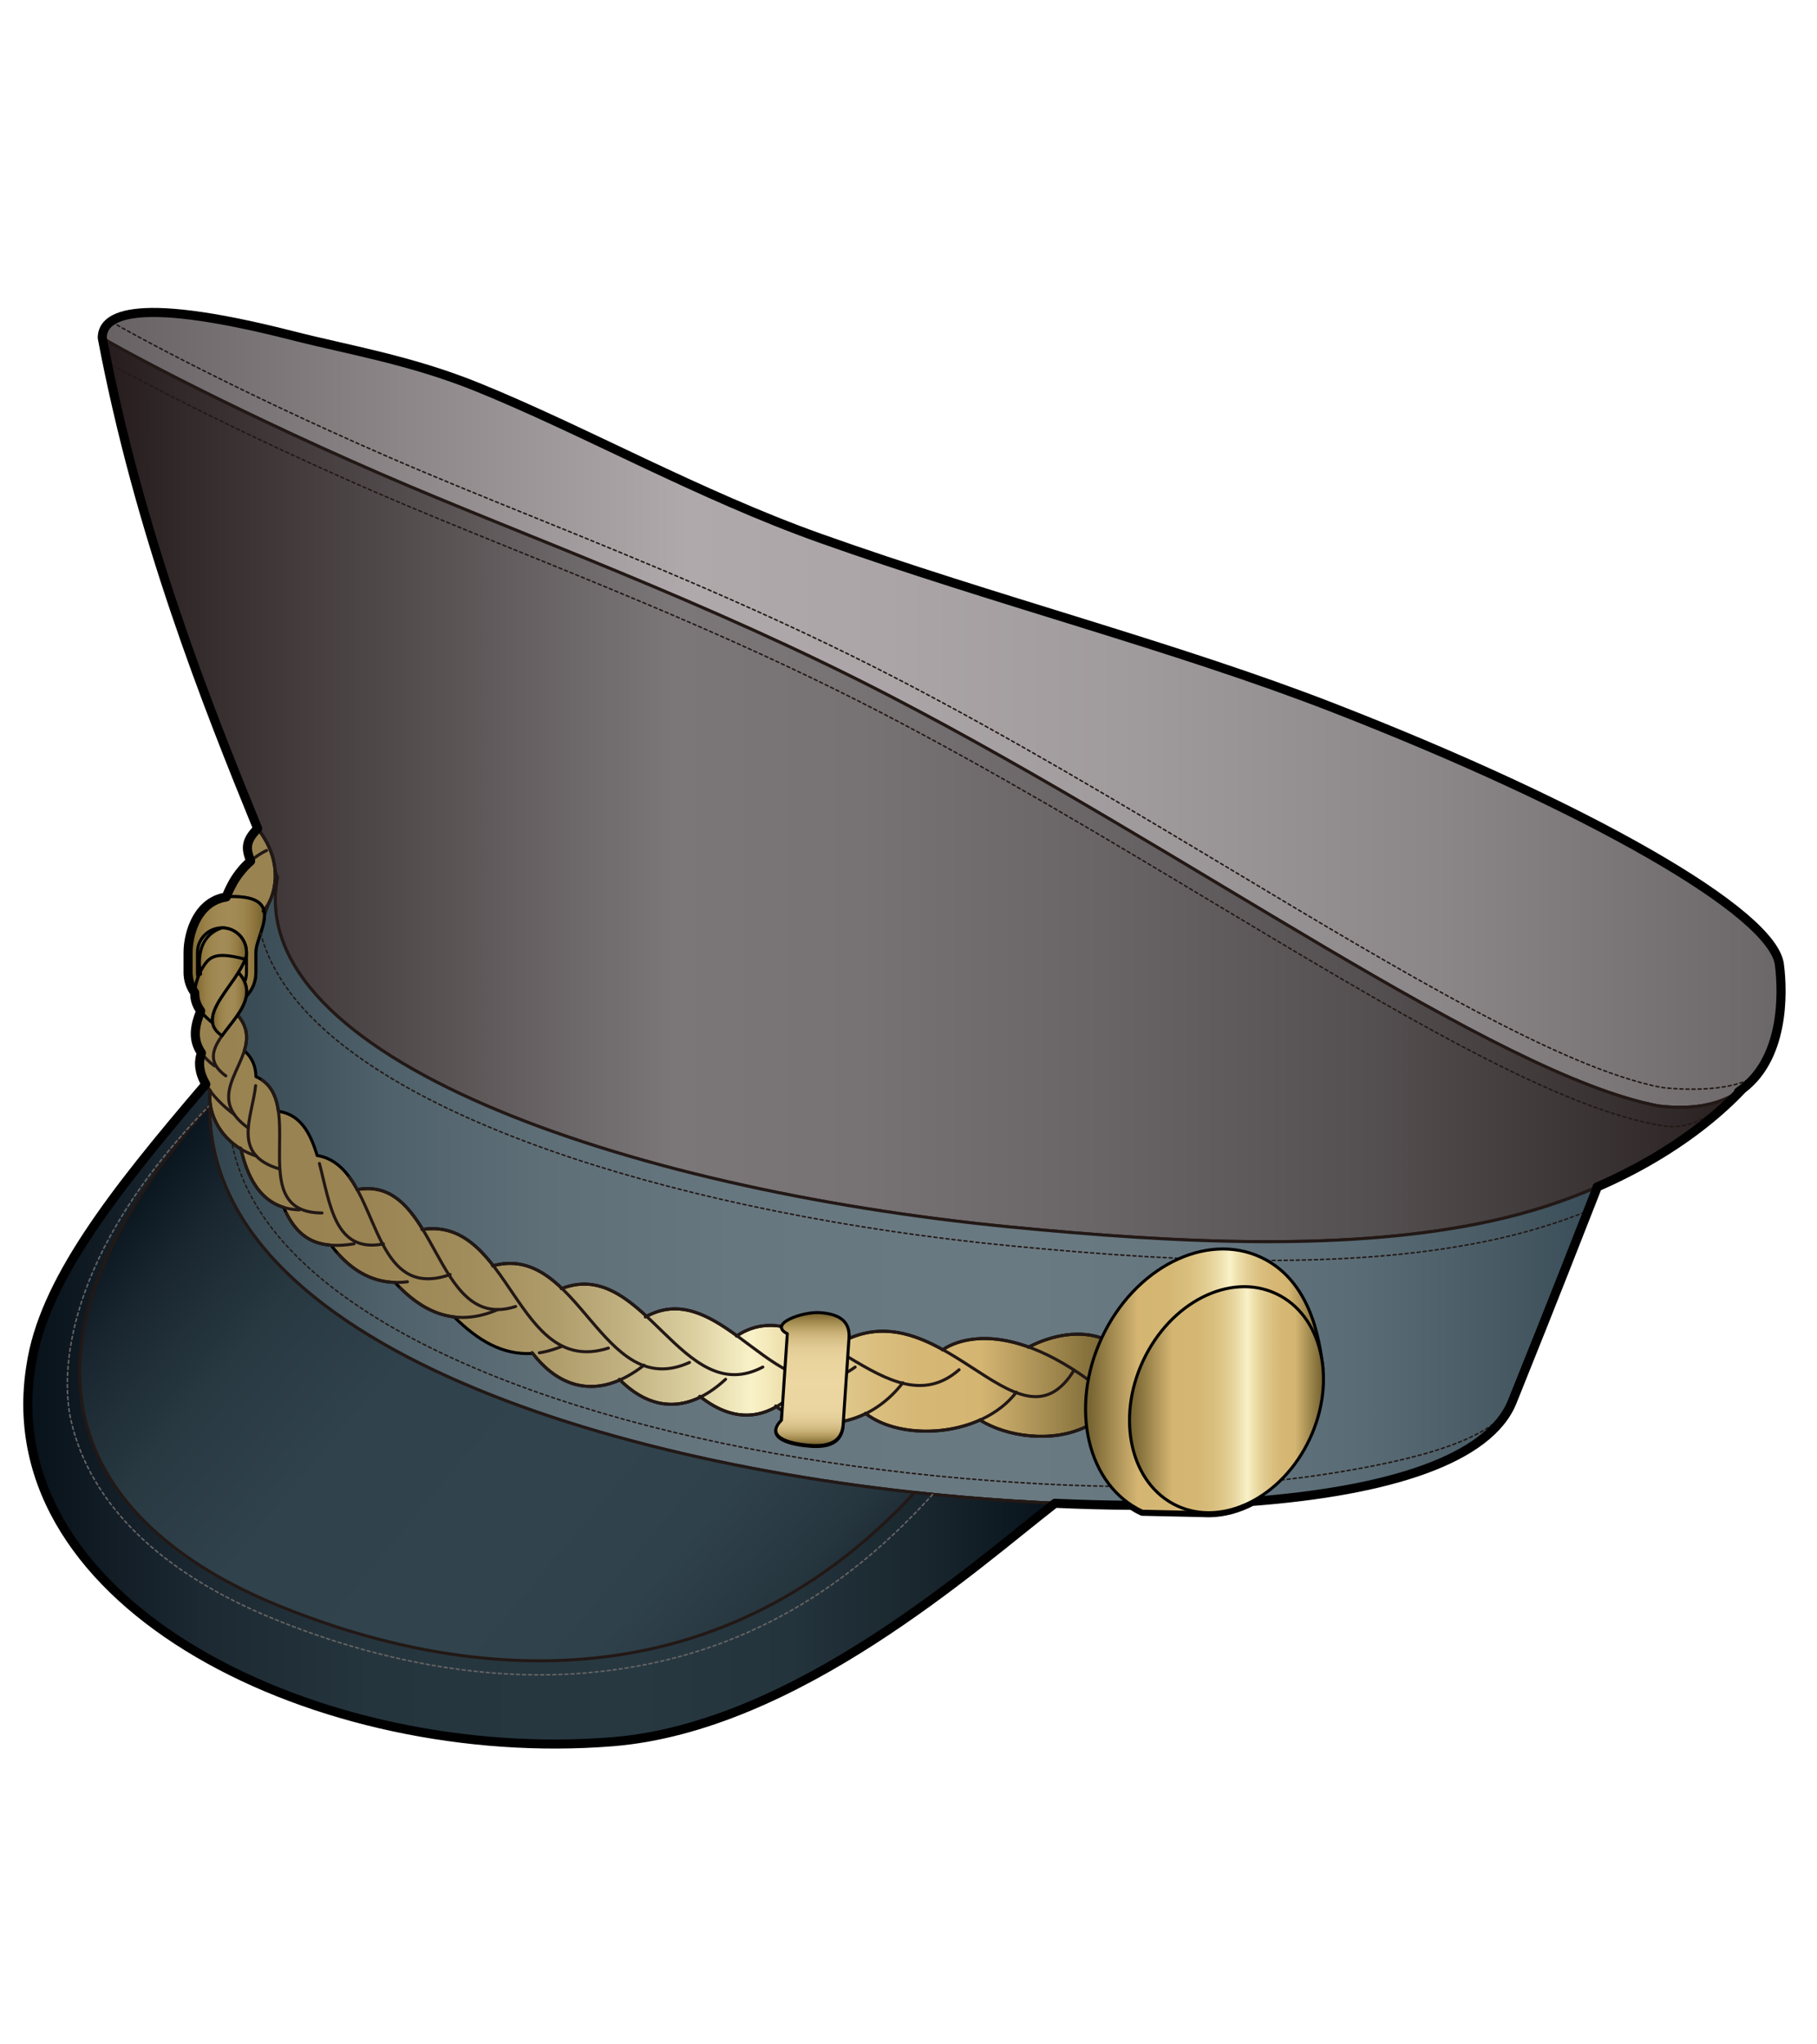
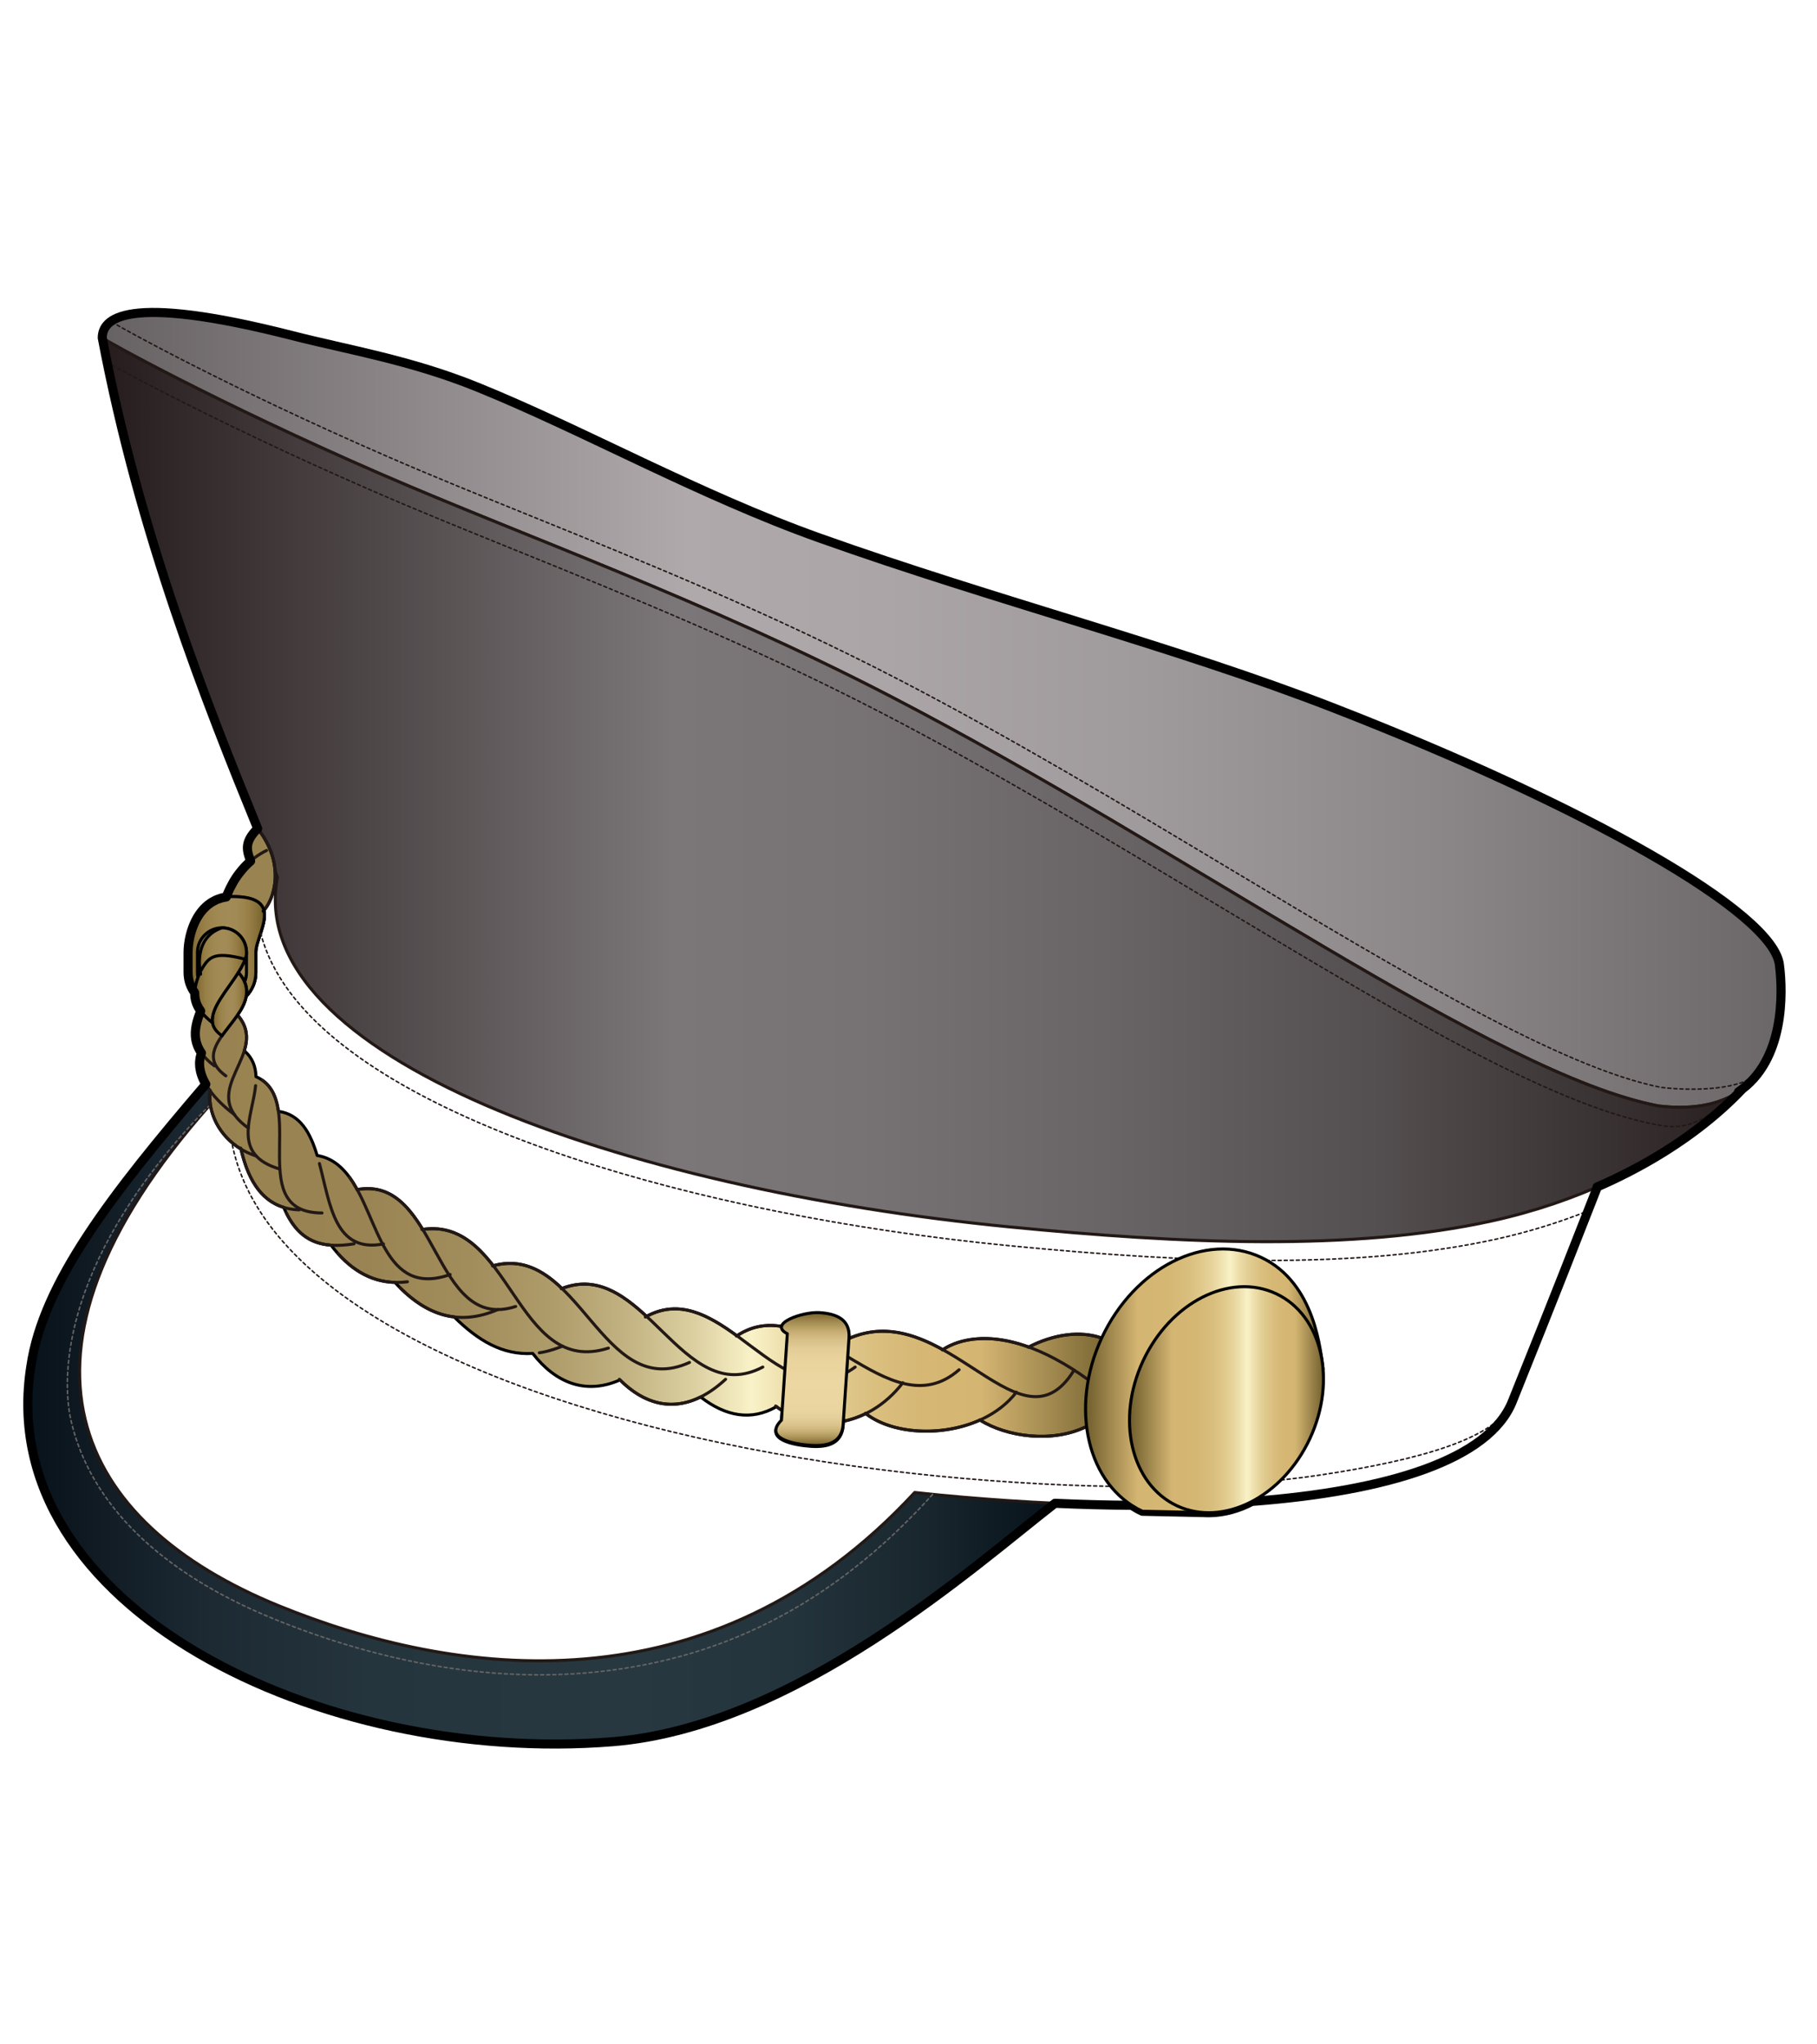
<svg xmlns="http://www.w3.org/2000/svg" version="1.1" id="レイヤー_1" width="600" height="675" viewBox="0 0 600 675" overflow="visible" enable-background="new 0 0 600 675" xml:space="preserve">
  <rect fill="none" width="600" height="675" />
  <linearGradient id="XMLID_13_" gradientUnits="userSpaceOnUse" x1="33.773" y1="234.387" x2="588.132" y2="234.387">
    <stop offset="0" style="stop-color:#666163" />
    <stop offset="0.348" style="stop-color:#AFA9AB" />
    <stop offset="0.465" style="stop-color:#ABA5A7" />
    <stop offset="0.619" style="stop-color:#9F9A9C" />
    <stop offset="0.795" style="stop-color:#8B8789" />
    <stop offset="0.986" style="stop-color:#6D696A" />
    <stop offset="1" style="stop-color:#6B6768" />
  </linearGradient>
  <path fill="url(#XMLID_13_)" stroke="#221815" stroke-linecap="round" stroke-linejoin="round" d="M587.624,318.841  c-1.45-17.412-64.161-52.759-147.385-85.148c-51.809-20.161-111.564-35.388-169.441-55.992  c-39.751-14.15-78.427-35.813-113.151-49.884c-22.154-8.979-42.699-12.301-60.887-16.95c-55.995-14.315-62.986-5.416-62.986,0.701  c0.856,0.856,37.612,21.318,91.825,44.893c47.04,20.455,107.222,41.726,168.494,73.486  c98.267,50.934,199.335,124.772,253.503,135.21C589.872,370.232,589.169,331.101,587.624,318.841z" />
  <linearGradient id="XMLID_14_" gradientUnits="userSpaceOnUse" x1="33.773" y1="260.774" x2="575.352" y2="260.774">
    <stop offset="0" style="stop-color:#261C1D" />
    <stop offset="0.348" style="stop-color:#7B7779" />
    <stop offset="0.461" style="stop-color:#777274" />
    <stop offset="0.61" style="stop-color:#696567" />
    <stop offset="0.78" style="stop-color:#534E4F" />
    <stop offset="0.964" style="stop-color:#302828" />
    <stop offset="1" style="stop-color:#261C1D" />
  </linearGradient>
  <path fill="url(#XMLID_14_)" stroke="#221815" stroke-linecap="round" stroke-linejoin="round" d="M33.773,111.566  c14.042,74.146,41.003,136.497,57.856,178.064c-11.376,59.09,113.593,102.948,241.72,115.465  c56.333,5.504,113.275,8.193,159.507-2.024c27.964-6.179,52.01-17.961,69.635-31.831c4.772-3.758,9.078-7.67,12.86-11.666  c-6.091,4.6-14.952,7.119-27.756,5.582c-54.168-10.439-155.236-84.277-253.503-135.211c-61.272-31.76-121.454-53.031-168.494-73.486  C71.386,132.884,34.63,112.422,33.773,111.566z" />
  <linearGradient id="XMLID_15_" gradientUnits="userSpaceOnUse" x1="69.245" y1="393.324" x2="527.501" y2="393.324">
    <stop offset="0" style="stop-color:#31444E" />
    <stop offset="0.027" style="stop-color:#394C56" />
    <stop offset="0.128" style="stop-color:#4F616A" />
    <stop offset="0.242" style="stop-color:#5E6F78" />
    <stop offset="0.378" style="stop-color:#677780" />
    <stop offset="0.59" style="stop-color:#6A7A82" />
    <stop offset="0.716" style="stop-color:#65767F" />
    <stop offset="0.832" style="stop-color:#596B75" />
    <stop offset="0.944" style="stop-color:#455862" />
    <stop offset="1" style="stop-color:#384C57" />
  </linearGradient>
-   <path fill="url(#XMLID_15_)" stroke="#221815" stroke-linecap="round" stroke-linejoin="round" d="M70.284,353.665  c6.74-22.468,9.546-29.209,21.345-64.035C80.253,348.72,205.223,392.576,333.35,405.095c56.333,5.504,113.275,8.193,159.507-2.025  c12.604-2.785,23.862-6.469,34.645-11.209c-8.406,21.346-12.338,31.656-28.066,70.777c-12.398,31.349-93.196,39.305-181.483,31.695  C194.257,483.673,55.861,438.886,70.284,353.665z" />
  <linearGradient id="XMLID_16_" gradientUnits="userSpaceOnUse" x1="44.289" y1="386.093" x2="277.027" y2="581.384">
    <stop offset="0" style="stop-color:#07121B" />
    <stop offset="0.094" style="stop-color:#19262F" />
    <stop offset="0.216" style="stop-color:#283942" />
    <stop offset="0.362" style="stop-color:#30424C" />
    <stop offset="0.59" style="stop-color:#31444E" />
    <stop offset="0.719" style="stop-color:#2F414B" />
    <stop offset="0.838" style="stop-color:#26363F" />
    <stop offset="0.953" style="stop-color:#111C25" />
    <stop offset="1" style="stop-color:#07121B" />
  </linearGradient>
-   <path fill="url(#XMLID_16_)" stroke="#221815" stroke-linecap="round" stroke-linejoin="round" d="M348.384,496.343  c-26.607,20.621-85.638,73.861-146.147,78.729c-96.141,7.735-204.646-44.47-192.042-123.937c4.095-28.18,27.613-58.006,59.782-95.5  c-11.968,83.938,125.24,128.117,247.976,138.695C328.23,495.216,338.406,495.891,348.384,496.343z" />
  <linearGradient id="XMLID_17_" gradientUnits="userSpaceOnUse" x1="9.191" y1="465.733" x2="348.384" y2="465.733">
    <stop offset="0" style="stop-color:#07121B" />
    <stop offset="0.032" style="stop-color:#0C161F" />
    <stop offset="0.169" style="stop-color:#1C2932" />
    <stop offset="0.333" style="stop-color:#25353D" />
    <stop offset="0.59" style="stop-color:#273841" />
    <stop offset="0.742" style="stop-color:#24343C" />
    <stop offset="0.882" style="stop-color:#18252D" />
    <stop offset="1" style="stop-color:#07121B" />
  </linearGradient>
  <path fill="url(#XMLID_17_)" stroke="#221815" stroke-linecap="round" stroke-linejoin="round" d="M69.252,364.886  c-73.709,83.288-43.575,138.186,22.704,165.259c57.55,23.508,142.354,35.849,210.093-37.364c5.527,0.607,10.419,1.078,15.904,1.551  c10.277,0.885,20.453,1.56,30.431,2.012c-26.607,20.621-85.638,73.861-146.147,78.729c-96.141,7.735-204.646-44.47-192.042-123.937  c4.095-28.18,27.613-58.006,59.782-95.5C69.535,358.732,69.296,361.898,69.252,364.886z" />
  <path fill="none" stroke="#666464" stroke-width="0.5" stroke-linecap="round" stroke-linejoin="round" stroke-dasharray="1" d="  M69.252,364.886c-48.543,49.764-49.288,89.23-45.755,104.371c6.403,27.434,29.47,49.973,66.704,65.182  c16.191,6.613,32.492,11.538,48.45,14.634c18.895,3.667,37.374,4.771,54.922,3.282c42.971-3.646,80.778-21.65,114.406-58.951" />
  <path fill="none" stroke="#221815" stroke-width="0.5" stroke-linecap="round" stroke-linejoin="round" stroke-dasharray="1" d="  M499.435,462.638c-4.863,12.298-31.021,19.477-63.207,24.342c-31.255,4.726-71.97,5.138-117.744,1.192  c-49.612-4.275-96.51-13.476-135.624-26.604c-21.313-7.153-39.907-15.376-55.27-24.438c-16.301-9.616-28.981-20.198-37.69-31.45  c-6.96-8.996-11.419-18.516-13.351-28.467" />
  <g>
    <linearGradient id="XMLID_18_" gradientUnits="userSpaceOnUse" x1="62.109" y1="375.584" x2="368.655" y2="375.584">
      <stop offset="0.006" style="stop-color:#988250" />
      <stop offset="0.192" style="stop-color:#9A8453" />
      <stop offset="0.303" style="stop-color:#A18D5B" />
      <stop offset="0.394" style="stop-color:#AF9C6B" />
      <stop offset="0.473" style="stop-color:#C3B382" />
      <stop offset="0.546" style="stop-color:#DCD0A1" />
      <stop offset="0.607" style="stop-color:#F9F2C8" />
      <stop offset="0.645" style="stop-color:#EDDEAA" />
      <stop offset="0.691" style="stop-color:#E1CC91" />
      <stop offset="0.739" style="stop-color:#DABF7F" />
      <stop offset="0.791" style="stop-color:#D6B774" />
      <stop offset="0.854" style="stop-color:#D4B572" />
      <stop offset="1" style="stop-color:#72602E" />
    </linearGradient>
    <path fill="url(#XMLID_18_)" stroke="#000000" stroke-linecap="round" stroke-linejoin="round" d="M358.809,470.982   c-11.275,5.598-26.428,3.404-35.195-2.119c-12.719,5.713-29.12,4.592-37.722-2.131c-2.404,1.182-4.884,2.026-7.378,2.539   l-0.089,1.313c-0.409,6.057-5.078,7.338-10.701,6.957c-5.627-0.381-15.728-2.277-9.669-8.335l0.231-3.448   c-0.641-0.409-1.267-0.85-1.875-1.318c-8.334,4.814-16.857,3.195-25.054-3.191c-9.651,4.791-18.811,2.193-26.63-5.632   c-11.476,5.072-21.433,0.806-28.81-8.748c-9.997,0.622-18.071-4.277-25.933-12.045c-7.291-0.848-13.711-5.026-19.56-11.399   c-8.462-0.226-15.395-4.734-21.104-12.293c-7.246-0.515-12.123-4.287-15.64-12.48c-8.152-2.496-12.048-10.318-14.108-19.253   c-7.188-4.335-11.01-12.024-10.177-19.214c-3.007-4.095-4.434-8.483-2.862-12.504c-3.015-4.324-2.313-8.789-0.248-13.857   c-1.465-1.994-2.035-3.951-1.982-6.035c-1.376-1.859-2.193-4.159-2.193-6.645v-6.705c0-5.779,2.854-16.888,12.608-18.269   c1.896-5.125,4.762-9.046,8.043-11.873c-1.316-3.564-2.191-6.219,2.317-10.729c9.228,11.675,5.531,23.192,2.06,27.015   c1.063,4.123-2.653,10.11-2.653,13.855v6.705c0,3.031-1.214,5.783-3.18,7.8c-0.375,2.118-1.482,4.176-2.859,6.186   c3.484,4.034,3.428,7.954,2.228,11.82c2.786,2.382,3.762,5.328,3.858,8.541c4.81,2.089,6.699,6.344,7.411,11.44   c7.295,1.05,10.563,7.193,12.787,14.584c6.17,1.002,10.092,5.547,13.227,11.262c10.406-1.887,16.495,4.773,21.628,13.144   c10.429-1.507,17.337,4.319,23.299,11.985c9.34-2.507,16.393,1.482,22.683,7.518c11.125-4.276,19.771,1.662,27.936,9.204   c10.865-5.823,20.48-0.374,29.84,6.415c4.917-3.254,9.87-3.925,14.837-3.08c1.069-2.432,8.389-4.527,12.506-4.249   c5.588,0.378,10.016,2.254,9.673,8.216c11.236-4.916,21.558-1.52,30.99,3.707c1.504-1.031,10.941-7.185,28.359-0.876   c8.242-4.263,17.075-5.442,24.076-2.971C374.015,454.956,366.061,467.47,358.809,470.982z" />
    <path fill="none" stroke="#221815" stroke-linecap="round" stroke-linejoin="round" d="M230.279,448.521" />
    <path fill="none" stroke="#221815" stroke-linecap="round" stroke-linejoin="round" d="M162.627,417.97   c28.69-8.029,35.882,45.116,65.05,31.879" />
-     <path fill="none" stroke="#221815" stroke-linecap="round" stroke-linejoin="round" d="M203.56,444.124" />
    <path fill="none" stroke="#221815" stroke-linecap="round" stroke-linejoin="round" d="M139.301,405.958   c29.461-4.606,30.964,48.994,61.595,39.151" />
    <path fill="none" stroke="#221815" stroke-linecap="round" stroke-linejoin="round" d="M173.617,430.042" />
    <path fill="none" stroke="#221815" stroke-linecap="round" stroke-linejoin="round" d="M117.864,392.79   c27.028-5.018,25.005,47.466,52.41,38.577" />
    <path fill="none" stroke="#221815" stroke-linecap="round" stroke-linejoin="round" d="M255.441,449.168" />
    <path fill="none" stroke="#221815" stroke-linecap="round" stroke-linejoin="round" d="M185.344,425.505   c27.335-10.808,39.692,40.028,66.545,25.865" />
    <path fill="none" stroke="#221815" stroke-linecap="round" stroke-linejoin="round" d="M285.285,448.953" />
    <path fill="none" stroke="#221815" stroke-linecap="round" stroke-linejoin="round" d="M213.097,434.845   c25.758-14.43,44.445,34.822,69.292,16.525" />
    <path fill="none" stroke="#221815" stroke-linecap="round" stroke-linejoin="round" d="M243.181,441.148   c24.537-16.533,50.019,31.689,73.524,11.109" />
    <path fill="none" stroke="#221815" stroke-linecap="round" stroke-linejoin="round" d="M274.582,445.166   c34.836-23.885,61.334,37.945,80.105,7.201" />
    <path fill="none" stroke="#221815" stroke-linecap="round" stroke-linejoin="round" d="M311.211,445.728   c1.234-0.845,17.248-12.477,48.152,9.835" />
    <path fill="none" stroke="#221815" stroke-linecap="round" stroke-linejoin="round" d="M178.099,446.654   c1.032-0.143,3.343-0.498,7.657-2.18" />
    <path fill="none" stroke="#221815" stroke-linecap="round" stroke-linejoin="round" d="M178.099,446.654" />
    <path fill="none" stroke="#221815" stroke-linecap="round" stroke-linejoin="round" d="M149.624,434.468" />
    <path fill="none" stroke="#221815" stroke-linecap="round" stroke-linejoin="round" d="M132.18,425.256   c9.026,8.968,19.43,12.647,32.249,7.124" />
    <path fill="none" stroke="#221815" stroke-linecap="round" stroke-linejoin="round" d="M115.417,388.718   c9.808,13.467,11.173,39.875,33.235,32.104" />
    <path fill="none" stroke="#221815" stroke-linecap="round" stroke-linejoin="round" d="M115.417,388.718" />
    <path fill="none" stroke="#221815" stroke-linecap="round" stroke-linejoin="round" d="M140.361,421.886" />
    <path fill="none" stroke="#221815" stroke-linecap="round" stroke-linejoin="round" d="M111.61,413.927   c6.198,6.928,13.726,10.47,22.918,9.285" />
    <path fill="none" stroke="#221815" stroke-linecap="round" stroke-linejoin="round" d="M105.478,384.166   c3.598,13.575,5.024,29.657,21.149,26.553" />
    <path fill="none" stroke="#221815" stroke-linecap="round" stroke-linejoin="round" d="M94.568,400.573   c4.618,9.224,11.424,11.866,22.32,10.118" />
    <path fill="none" stroke="#221815" stroke-linecap="round" stroke-linejoin="round" d="M86.601,356.633   c13.892,9.687-5.278,43.812,19.734,43.861" />
    <path fill="none" stroke="#221815" stroke-linecap="round" stroke-linejoin="round" d="M86.601,356.633" />
    <path fill="none" stroke="#221815" stroke-linecap="round" stroke-linejoin="round" d="M79.497,379.072   c2.426,10.787,7.47,20.035,19.351,20.398" />
    <path fill="none" stroke="#221815" stroke-linecap="round" stroke-linejoin="round" d="M84.406,358.462   c-1.105,10.545-8.146,22.835,8.016,27.537" />
    <path fill="none" stroke="#221815" stroke-linecap="round" stroke-linejoin="round" d="M84.406,358.462" />
    <path fill="none" stroke="#221815" stroke-linecap="round" stroke-linejoin="round" d="M78.362,345.343" />
    <path fill="none" stroke="#221815" stroke-linecap="round" stroke-linejoin="round" d="M84.611,381.677   c-10.461-3.33-16.306-12.9-15.198-21.668" />
    <path fill="none" stroke="#221815" stroke-linecap="round" stroke-linejoin="round" d="M78.2,334.841   c11.808,13.061-14.023,24.912,3.794,37.605" />
    <path fill="none" stroke="#221815" stroke-linecap="round" stroke-linejoin="round" d="M66.597,347.509   c-2.819,6.827,3.117,14.752,10.8,20.503" />
    <path fill="none" stroke="#221815" stroke-linecap="round" stroke-linejoin="round" d="M78.676,321.033   c11.808,13.061-18.856,23.574-4.104,34.189" />
    <path fill="none" stroke="#221815" stroke-linecap="round" stroke-linejoin="round" d="M66.366,333.622   c-2.819,6.828-3.242,12.555,4.44,18.307" />
    <path fill="none" stroke="#221815" stroke-linecap="round" stroke-linejoin="round" d="M81.393,315.268   c-2.198,9.345-18.236,19.233-7.783,25.65" />
    <path fill="none" stroke="#221815" stroke-linecap="round" stroke-linejoin="round" d="M66.134,320.798   c-2.82,6.827-3.146,11.485,4.536,17.237" />
-     <path fill="none" stroke="#221815" stroke-linecap="round" stroke-linejoin="round" d="M175.692,446.577   c9.043,11.928,22.036,15.858,36.978,4.17" />
    <path fill="none" stroke="#221815" stroke-linecap="round" stroke-linejoin="round" d="M204.514,455.403   c10.058,10.22,22.362,11.767,35.087-0.002" />
-     <path fill="none" stroke="#221815" stroke-linecap="round" stroke-linejoin="round" d="M231.054,461.011   c11.722,9.31,24.125,8.895,35.699-6.138" />
    <path fill="none" stroke="#221815" stroke-linecap="round" stroke-linejoin="round" d="M256.125,464.218   c11.722,9.311,30.429,7.367,42.003-7.666" />
    <path fill="none" stroke="#221815" stroke-linecap="round" stroke-linejoin="round" d="M285.771,466.64   c11.721,9.31,38.285,8.053,49.859-6.979" />
    <linearGradient id="XMLID_19_" gradientUnits="userSpaceOnUse" x1="268.282" y1="477.293" x2="268.282" y2="433.377">
      <stop offset="0.006" style="stop-color:#72602E" />
      <stop offset="0.02" style="stop-color:#836E37" />
      <stop offset="0.047" style="stop-color:#9E874C" />
      <stop offset="0.077" style="stop-color:#B69E63" />
      <stop offset="0.112" style="stop-color:#CAB278" />
      <stop offset="0.152" style="stop-color:#D9C28A" />
      <stop offset="0.202" style="stop-color:#E4CE98" />
      <stop offset="0.272" style="stop-color:#EAD49F" />
      <stop offset="0.466" style="stop-color:#ECD6A1" />
      <stop offset="0.642" style="stop-color:#EAD49E" />
      <stop offset="0.729" style="stop-color:#E3CC96" />
      <stop offset="0.796" style="stop-color:#D7BF87" />
      <stop offset="0.853" style="stop-color:#C6AE74" />
      <stop offset="0.904" style="stop-color:#B0985D" />
      <stop offset="0.95" style="stop-color:#967F45" />
      <stop offset="0.992" style="stop-color:#786531" />
      <stop offset="1" style="stop-color:#72602E" />
    </linearGradient>
    <path fill="url(#XMLID_19_)" stroke="#000000" stroke-linecap="round" stroke-linejoin="round" d="M278.425,470.273   c-0.409,6.059-5.078,7.338-10.701,6.958l0,0c-5.627-0.38-15.728-2.277-9.669-8.335l1.93-28.537   c-6.527-3.285,5.076-7.337,10.702-6.957l0,0c5.625,0.381,10.078,2.277,9.669,8.335L278.425,470.273z" />
    <path fill="none" stroke="#221815" stroke-linecap="round" stroke-linejoin="round" d="M62.109,314.438v6.705   c0,6.168,5.021,11.188,11.188,11.188c6.17,0,11.188-5.02,11.188-11.188v-6.705c0-6.168,10.078-18.411-7.697-18.411   C65.36,296.026,62.109,308.27,62.109,314.438z" />
    <path fill="none" stroke="#221815" stroke-linecap="round" stroke-linejoin="round" d="M81.393,321.142   c0,4.471-3.624,8.095-8.096,8.095l0,0c-4.471,0-8.095-3.624-8.095-8.095v-6.705c0-4.47,3.624-8.095,8.095-8.095l0,0   c4.472,0,8.096,3.625,8.096,8.095V321.142z" />
    <path fill="none" stroke="#221815" stroke-linecap="round" stroke-linejoin="round" d="M80.936,316.705   c-10.972-2.902-10.268,6.075-12.93,10.559" />
    <path fill="none" stroke="#221815" stroke-linecap="round" stroke-linejoin="round" d="M74.591,296.498   c2.84-7.933,7.993-13.037,13.442-15.698" />
    <path fill="none" stroke="#221815" stroke-linecap="round" stroke-linejoin="round" d="M73.297,306.343   c-11.188,8.095-6.612,16.676-5.292,20.921" />
    <path fill="none" stroke="#221815" stroke-linecap="round" stroke-linejoin="round" d="M86.892,300.844   c3.531-3.532,7.634-15.323-1.813-27.276c-4.582,4.582-3.605,7.249-2.255,10.899" />
    <linearGradient id="XMLID_20_" gradientUnits="userSpaceOnUse" x1="87.33" y1="312.484" x2="62.109" y2="312.484">
      <stop offset="0.006" style="stop-color:#72602E" />
      <stop offset="0.021" style="stop-color:#766330" />
      <stop offset="0.107" style="stop-color:#89723A" />
      <stop offset="0.195" style="stop-color:#967D45" />
      <stop offset="0.284" style="stop-color:#9D854F" />
      <stop offset="0.375" style="stop-color:#A18A55" />
      <stop offset="0.472" style="stop-color:#A28B56" />
      <stop offset="0.594" style="stop-color:#A18954" />
      <stop offset="0.695" style="stop-color:#9D854F" />
      <stop offset="0.789" style="stop-color:#977F47" />
      <stop offset="0.878" style="stop-color:#8C753C" />
      <stop offset="0.963" style="stop-color:#7C6732" />
      <stop offset="1" style="stop-color:#72602E" />
    </linearGradient>
    <path fill="url(#XMLID_20_)" stroke="#000000" stroke-linecap="round" stroke-linejoin="round" d="M86.892,300.844   c0.081-0.083,0.164-0.17,0.247-0.261c-0.685-2.667-3.369-4.556-10.35-4.556c-0.724,0-1.412,0.049-2.07,0.143   c-0.042,0.111-0.086,0.217-0.127,0.329c0.041-0.112,0.085-0.218,0.127-0.329c-9.755,1.381-12.608,12.49-12.608,18.269v6.705   c0,2.486,0.817,4.786,2.193,6.645c0.042-1.572,0.438-3.217,1.066-5.004c-0.109-0.529-0.167-1.078-0.167-1.641v-6.705   c0-4.47,3.624-8.095,8.095-8.095c4.472,0,8.096,3.625,8.096,8.095v0.83v5.875c0,1.093-0.218,2.136-0.611,3.088   c0.682,1.606,0.797,3.175,0.524,4.712c1.966-2.017,3.18-4.769,3.18-7.8v-6.705c0-3.745,3.716-9.732,2.653-13.855   C87.056,300.673,86.973,300.761,86.892,300.844z" />
    <linearGradient id="XMLID_21_" gradientUnits="userSpaceOnUse" x1="81.443" y1="331.522" x2="70.105" y2="331.522">
      <stop offset="0.006" style="stop-color:#72602E" />
      <stop offset="0.021" style="stop-color:#766330" />
      <stop offset="0.107" style="stop-color:#89723A" />
      <stop offset="0.195" style="stop-color:#967D45" />
      <stop offset="0.284" style="stop-color:#9D854F" />
      <stop offset="0.375" style="stop-color:#A18A55" />
      <stop offset="0.472" style="stop-color:#A28B56" />
      <stop offset="0.594" style="stop-color:#A18954" />
      <stop offset="0.695" style="stop-color:#9D854F" />
      <stop offset="0.789" style="stop-color:#977F47" />
      <stop offset="0.878" style="stop-color:#8C753C" />
      <stop offset="0.963" style="stop-color:#7C6732" />
      <stop offset="1" style="stop-color:#72602E" />
    </linearGradient>
    <path fill="url(#XMLID_21_)" stroke="#000000" stroke-linecap="round" stroke-linejoin="round" d="M81.39,328.367   c0-0.001,0-0.003,0-0.004c0.021-0.19,0.036-0.382,0.044-0.573c0-0.003,0-0.006,0-0.009c0.009-0.191,0.01-0.383,0.006-0.574   c0-0.004,0-0.007,0-0.011c-0.006-0.192-0.018-0.385-0.038-0.579c0-0.002,0-0.004,0-0.007c-0.021-0.194-0.048-0.391-0.083-0.586   c0-0.001,0-0.002,0-0.003c-0.106-0.593-0.282-1.188-0.538-1.791l0,0c-0.44-1.036-1.111-2.087-2.071-3.155   c-3.637,5.81-9.286,11.787-8.539,16.578c0.163,0.128,0.163,0.128,0,0c0.248,1.585,1.196,3.04,3.148,4.316   c2.931-4.153,7.175-8.447,7.985-13.026l0,0C81.34,328.751,81.368,328.56,81.39,328.367z" />
    <linearGradient id="XMLID_22_" gradientUnits="userSpaceOnUse" x1="81.393" y1="321.998" x2="64.299" y2="321.998">
      <stop offset="0.006" style="stop-color:#72602E" />
      <stop offset="0.021" style="stop-color:#766330" />
      <stop offset="0.107" style="stop-color:#89723A" />
      <stop offset="0.195" style="stop-color:#967D45" />
      <stop offset="0.284" style="stop-color:#9D854F" />
      <stop offset="0.375" style="stop-color:#A18A55" />
      <stop offset="0.472" style="stop-color:#A28B56" />
      <stop offset="0.594" style="stop-color:#A18954" />
      <stop offset="0.695" style="stop-color:#9D854F" />
      <stop offset="0.789" style="stop-color:#977F47" />
      <stop offset="0.878" style="stop-color:#8C753C" />
      <stop offset="0.963" style="stop-color:#7C6732" />
      <stop offset="1" style="stop-color:#72602E" />
    </linearGradient>
    <path fill="url(#XMLID_22_)" stroke="#000000" stroke-linecap="round" stroke-linejoin="round" d="M78.711,321.075   c-0.012-0.014-0.022-0.027-0.035-0.042C78.689,321.047,78.699,321.061,78.711,321.075c1.235-1.972,2.239-3.926,2.682-5.807v-0.83   c0-4.47-3.624-8.095-8.096-8.095c-9.649,3.227-7.164,14.456-7.164,14.456l0.001,0l-0.001,0l0,0   c2.663-4.484,3.831-6.996,14.803-4.094c-10.972-2.902-12.14-0.391-14.803,4.094c-0.504-1.615,0.397,2.607,0,0   c-0.284,0.686-0.539,1.349-0.767,1.994c-0.074,0.21-0.145,0.418-0.213,0.625c-0.009,0.029-0.018,0.058-0.026,0.086   c-0.059,0.182-0.115,0.362-0.168,0.542c-0.012,0.039-0.023,0.078-0.034,0.117c-0.049,0.169-0.096,0.337-0.141,0.504   c-0.01,0.043-0.021,0.086-0.032,0.128c-0.042,0.165-0.081,0.329-0.118,0.491c-0.009,0.041-0.018,0.082-0.026,0.122   c-0.037,0.169-0.071,0.337-0.101,0.504c-0.006,0.032-0.012,0.064-0.018,0.096c-0.034,0.192-0.063,0.383-0.089,0.573   c0,0.004-0.001,0.009-0.001,0.013c-0.053,0.403-0.084,0.8-0.096,1.192c0,0,0,0,0-0.001c-0.086,3.391,1.476,6.446,5.869,9.866   C69.425,332.861,75.074,326.885,78.711,321.075z" />
    <path fill="none" stroke="#221815" stroke-linecap="round" stroke-linejoin="round" d="M339.57,444.83   c8.28-4.322,17.176-5.528,24.215-3.042c10.229,13.168,2.275,25.683-4.977,29.194c-11.305,5.611-26.508,3.395-35.266-2.161" />
  </g>
  <path fill="none" stroke="#221815" stroke-width="0.5" stroke-linecap="round" stroke-linejoin="round" stroke-dasharray="1" d="  M86.078,308.052c1.676,6.668,4.903,13.214,9.664,19.588c8.011,10.723,20.452,20.963,36.975,30.436  c15.283,8.762,34.048,16.877,55.774,24.123c40.895,13.641,92.125,23.958,144.259,29.051c33.553,3.279,60.282,4.84,84.122,4.913  c30.134,0.093,55.425-2.215,77.319-7.054c10.359-2.289,20.507-5.42,30.176-9.271" />
  <path fill="none" stroke="#221815" stroke-width="0.5" stroke-linecap="round" stroke-linejoin="round" stroke-dasharray="1" d="  M580.627,354.27c-5.448,5.481-20.797,6.083-32.092,4.765c-32.77-6.414-85.822-38.214-141.989-71.883  c-35.657-21.375-72.53-43.479-109.607-62.697c-42.548-22.055-84.695-39.13-121.88-54.196c-16.709-6.771-32.494-13.166-46.994-19.471  C74.419,127.46,39.436,107.918,37.4,106.566l0.746,0.628" />
  <path fill="none" stroke="#221815" stroke-width="0.5" stroke-linecap="round" stroke-linejoin="round" stroke-dasharray="1" d="  M35.368,119.668c0.738,0.409,1.576,0.87,2.528,1.39c3.739,2.039,10.068,5.421,18.978,9.95c14.364,7.301,37.52,18.627,66.258,31.124  c14.643,6.368,30.498,12.791,47.284,19.591c36.933,14.964,78.795,31.925,120.831,53.714c36.737,19.042,73.441,41.045,108.939,62.323  c59.745,35.815,111.343,66.746,146.237,73.47l0.216,0.041l0.218,0.027c11.968,2.727,16.379-3.773,20.756-4.305" />
  <path fill="none" stroke="#000000" stroke-width="3" stroke-linecap="round" stroke-linejoin="round" d="M587.624,318.841  c-1.45-17.412-64.161-52.759-147.385-85.148c-51.809-20.161-111.564-35.388-169.441-55.992  c-39.751-14.15-78.427-35.813-113.151-49.884c-22.154-8.979-42.699-12.301-60.887-16.95c-55.991-14.315-62.985-5.418-62.986,0.699  l0,0l0,0c0,0,0,0.001,0,0.001l0,0c12.336,65.137,34.64,121.164,51.305,162c-0.284,0.285-0.547,0.561-0.789,0.831  c-0.085,0.096-0.158,0.188-0.239,0.283c-0.147,0.17-0.298,0.343-0.428,0.508c-0.092,0.115-0.166,0.225-0.25,0.338  c-0.102,0.139-0.213,0.28-0.306,0.416c-0.081,0.121-0.147,0.237-0.222,0.356c-0.077,0.123-0.159,0.248-0.228,0.367  c-0.067,0.124-0.124,0.244-0.185,0.365c-0.055,0.109-0.116,0.221-0.164,0.328c-0.056,0.126-0.099,0.249-0.145,0.372  c-0.038,0.1-0.083,0.201-0.115,0.3c-0.041,0.124-0.069,0.246-0.1,0.368c-0.027,0.095-0.056,0.19-0.076,0.284  c-0.026,0.124-0.042,0.246-0.061,0.369c-0.012,0.089-0.029,0.179-0.04,0.268c-0.013,0.125-0.016,0.249-0.021,0.372  c-0.003,0.084-0.01,0.169-0.01,0.252c0,0.125,0.009,0.25,0.016,0.375c0.005,0.082,0.006,0.164,0.014,0.245  c0.012,0.127,0.032,0.254,0.05,0.381c0.012,0.079,0.021,0.157,0.034,0.234c0.022,0.13,0.052,0.26,0.081,0.391  c0.017,0.075,0.03,0.151,0.049,0.228c0.034,0.134,0.072,0.271,0.109,0.407c0.021,0.071,0.038,0.141,0.061,0.213  c0.043,0.147,0.092,0.295,0.139,0.444c0.021,0.061,0.039,0.121,0.06,0.182c0.059,0.172,0.119,0.348,0.183,0.524  c0.012,0.034,0.024,0.068,0.036,0.103c0.074,0.206,0.151,0.415,0.229,0.627c-0.102,0.088-0.199,0.186-0.3,0.275  c-0.207,0.183-0.411,0.371-0.613,0.563c-0.44,0.418-0.873,0.853-1.292,1.313c-0.171,0.187-0.34,0.382-0.506,0.576  c-0.376,0.435-0.743,0.888-1.1,1.358c-0.17,0.226-0.34,0.452-0.505,0.686c-0.424,0.597-0.836,1.211-1.227,1.862  c-0.118,0.198-0.226,0.41-0.341,0.613c-0.301,0.528-0.588,1.072-0.864,1.636c-0.133,0.272-0.266,0.541-0.393,0.821  c-0.318,0.7-0.624,1.418-0.901,2.169c-0.628,0.088-1.225,0.221-1.794,0.385c-0.188,0.055-0.356,0.133-0.538,0.195  c-0.375,0.127-0.753,0.255-1.104,0.414c-0.21,0.095-0.4,0.212-0.602,0.317c-0.298,0.156-0.6,0.309-0.879,0.486  c-0.202,0.128-0.388,0.272-0.582,0.411c-0.254,0.183-0.508,0.363-0.747,0.563c-0.186,0.155-0.357,0.323-0.535,0.488  c-0.221,0.207-0.44,0.412-0.646,0.632c-0.167,0.179-0.325,0.366-0.483,0.552c-0.192,0.226-0.381,0.453-0.558,0.69  c-0.147,0.197-0.29,0.399-0.429,0.603c-0.165,0.242-0.325,0.486-0.479,0.736c-0.128,0.211-0.251,0.424-0.372,0.64  c-0.142,0.256-0.277,0.513-0.407,0.774c-0.109,0.221-0.216,0.44-0.317,0.664c-0.12,0.266-0.233,0.532-0.342,0.8  c-0.091,0.224-0.182,0.446-0.264,0.672c-0.1,0.272-0.193,0.544-0.282,0.817c-0.074,0.224-0.148,0.445-0.213,0.668  c-0.083,0.277-0.153,0.551-0.226,0.827c-0.056,0.215-0.114,0.431-0.164,0.645c-0.065,0.281-0.12,0.557-0.175,0.834  c-0.04,0.201-0.083,0.403-0.118,0.602c-0.048,0.285-0.085,0.561-0.124,0.837c-0.026,0.18-0.056,0.364-0.076,0.54  c-0.036,0.301-0.057,0.586-0.08,0.873c-0.01,0.139-0.026,0.283-0.035,0.418c-0.025,0.414-0.039,0.811-0.039,1.185v6.705  c0,0.558,0.055,1.102,0.133,1.639c0.017,0.109,0.033,0.217,0.05,0.326c0.093,0.517,0.216,1.022,0.378,1.512  c0.026,0.081,0.059,0.158,0.086,0.238c0.162,0.457,0.35,0.898,0.567,1.326c0.03,0.06,0.056,0.122,0.088,0.182  c0.239,0.452,0.514,0.882,0.811,1.295c0.03,0.041,0.05,0.087,0.08,0.127c0,0,0,0.001,0,0.002c-0.002,0.051,0.008,0.101,0.006,0.151  c-0.004,0.334,0.008,0.665,0.037,0.994c0.009,0.088,0.021,0.176,0.032,0.264c0.011,0.096,0.027,0.191,0.042,0.287  c0.031,0.204,0.068,0.409,0.115,0.613c0.03,0.127,0.062,0.255,0.098,0.382c0.071,0.264,0.16,0.528,0.257,0.792  c0.046,0.119,0.088,0.238,0.139,0.356c0.076,0.182,0.165,0.365,0.257,0.548c0.053,0.106,0.109,0.213,0.167,0.32  c0.004,0.008,0.007,0.015,0.013,0.023c0.043,0.079,0.079,0.16,0.124,0.24c0.192,0.328,0.408,0.656,0.646,0.984  c0.02,0.026,0.031,0.054,0.051,0.081c-0.135,0.332-0.265,0.661-0.386,0.987c-0.042,0.108-0.078,0.216-0.118,0.324  c-0.098,0.267-0.189,0.532-0.277,0.794c-0.045,0.136-0.089,0.272-0.132,0.407c-0.08,0.253-0.153,0.506-0.223,0.757  c-0.033,0.116-0.068,0.233-0.1,0.349c-0.09,0.346-0.171,0.69-0.24,1.03c-0.022,0.108-0.039,0.215-0.058,0.322  c-0.046,0.248-0.087,0.494-0.12,0.739c-0.018,0.132-0.034,0.263-0.047,0.394c-0.026,0.24-0.044,0.479-0.059,0.717  c-0.006,0.111-0.015,0.223-0.018,0.334c-0.01,0.326-0.006,0.651,0.012,0.975c0.006,0.115,0.018,0.229,0.028,0.344  c0.02,0.225,0.043,0.449,0.075,0.674c0.021,0.132,0.042,0.264,0.066,0.395c0.043,0.229,0.095,0.455,0.152,0.682  c0.028,0.108,0.05,0.217,0.083,0.324c0.09,0.313,0.198,0.624,0.322,0.934c0.047,0.12,0.103,0.238,0.155,0.357  c0.093,0.213,0.192,0.424,0.302,0.634c0.066,0.13,0.136,0.261,0.208,0.39c0.128,0.227,0.269,0.451,0.417,0.677  c0.065,0.101,0.124,0.2,0.192,0.301c0.006,0.007,0.009,0.013,0.014,0.019c-0.025,0.066-0.034,0.133-0.058,0.197  c-0.145,0.396-0.266,0.793-0.354,1.194c-0.03,0.138-0.051,0.274-0.074,0.413c-0.061,0.35-0.104,0.699-0.127,1.053  c-0.009,0.154-0.015,0.309-0.016,0.464c-0.004,0.347,0.01,0.693,0.04,1.042c0.015,0.151,0.023,0.301,0.045,0.453  c0.047,0.379,0.121,0.757,0.209,1.137c0.027,0.117,0.044,0.234,0.075,0.352c0.261,0.999,0.648,1.998,1.145,2.991  c0.071,0.142,0.152,0.282,0.228,0.423c0.103,0.193,0.218,0.386,0.328,0.58c-31.135,36.396-53.768,65.568-57.778,93.158  c-12.605,79.467,95.9,131.672,192.042,123.937c60.51-4.868,119.54-58.108,146.147-78.729c-0.001,0-0.001,0-0.005,0  c8.607,0.389,17.07,0.614,25.321,0.664c1.122,0.729,2.297,1.392,3.532,1.969l20.273,0.438c0.656,0.042,1.312,0.053,1.971,0.043  l0.166,0.004l0.008-0.008c4.619-0.09,9.313-1.395,13.752-3.723c45.051-3.428,78.424-13.854,86.032-33.092  c15.729-39.121,19.66-49.432,28.066-70.777c-0.044,0.02-0.09,0.037-0.134,0.057c13.421-5.832,25.276-12.928,35.124-20.678  c4.772-3.758,9.078-7.67,12.86-11.666c-0.404,0.307-0.824,0.602-1.254,0.889C589.404,350.248,588.732,327.634,587.624,318.841z" />
  <g>
    <linearGradient id="XMLID_23_" gradientUnits="userSpaceOnUse" x1="358.465" y1="455.919" x2="436.893" y2="455.919">
      <stop offset="0.006" style="stop-color:#72602E" />
      <stop offset="0.219" style="stop-color:#D4B572" />
      <stop offset="0.347" style="stop-color:#D5B774" />
      <stop offset="0.423" style="stop-color:#D8BD7C" />
      <stop offset="0.485" style="stop-color:#DFC88A" />
      <stop offset="0.54" style="stop-color:#E8D69F" />
      <stop offset="0.59" style="stop-color:#F3EABC" />
      <stop offset="0.607" style="stop-color:#F9F2C8" />
      <stop offset="0.645" style="stop-color:#EDDEAA" />
      <stop offset="0.691" style="stop-color:#E1CC91" />
      <stop offset="0.739" style="stop-color:#DABF7F" />
      <stop offset="0.791" style="stop-color:#D6B774" />
      <stop offset="0.854" style="stop-color:#D4B572" />
      <stop offset="1" style="stop-color:#72602E" />
    </linearGradient>
    <path fill="url(#XMLID_23_)" stroke="#000000" stroke-linecap="round" stroke-linejoin="round" d="M436.893,452.026   c-0.789-5.217-2.312-28.402-20.514-36.901c-18.205-8.497-41.725,3.385-52.535,26.539c-10.81,23.154-4.814,48.813,13.389,57.313   l22.41,0.484L436.893,452.026z" />
    <linearGradient id="XMLID_24_" gradientUnits="userSpaceOnUse" x1="372.976" y1="462.152" x2="437.029" y2="462.152">
      <stop offset="0.006" style="stop-color:#72602E" />
      <stop offset="0.219" style="stop-color:#D4B572" />
      <stop offset="0.347" style="stop-color:#D5B774" />
      <stop offset="0.423" style="stop-color:#D8BD7C" />
      <stop offset="0.485" style="stop-color:#DFC88A" />
      <stop offset="0.54" style="stop-color:#E8D69F" />
      <stop offset="0.59" style="stop-color:#F3EABC" />
      <stop offset="0.607" style="stop-color:#F9F2C8" />
      <stop offset="0.645" style="stop-color:#EDDEAA" />
      <stop offset="0.691" style="stop-color:#E1CC91" />
      <stop offset="0.739" style="stop-color:#DABF7F" />
      <stop offset="0.791" style="stop-color:#D6B774" />
      <stop offset="0.854" style="stop-color:#D4B572" />
      <stop offset="1" style="stop-color:#72602E" />
    </linearGradient>
    <path fill="url(#XMLID_24_)" stroke="#000000" stroke-linecap="round" stroke-linejoin="round" d="M432.535,475.005   c-9.029,19.342-28.676,29.266-43.882,22.168c-15.207-7.1-20.214-28.533-11.185-47.875c9.03-19.341,28.676-29.266,43.883-22.167   C436.557,434.23,441.565,455.665,432.535,475.005z" />
  </g>
</svg>